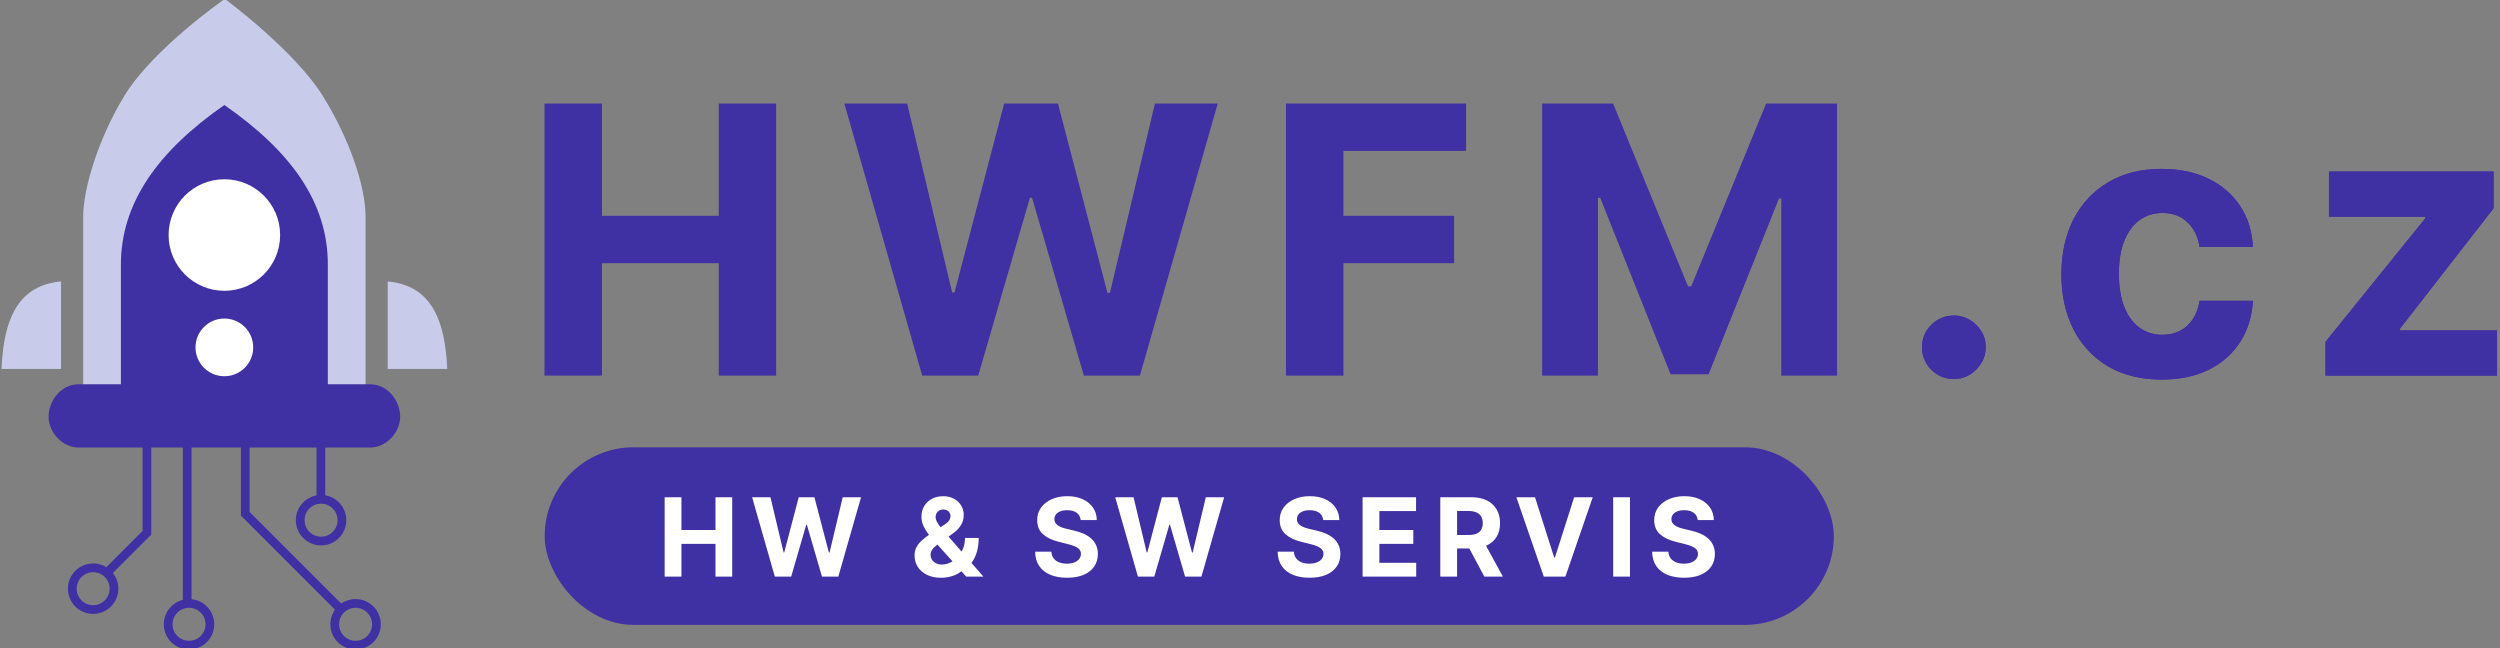
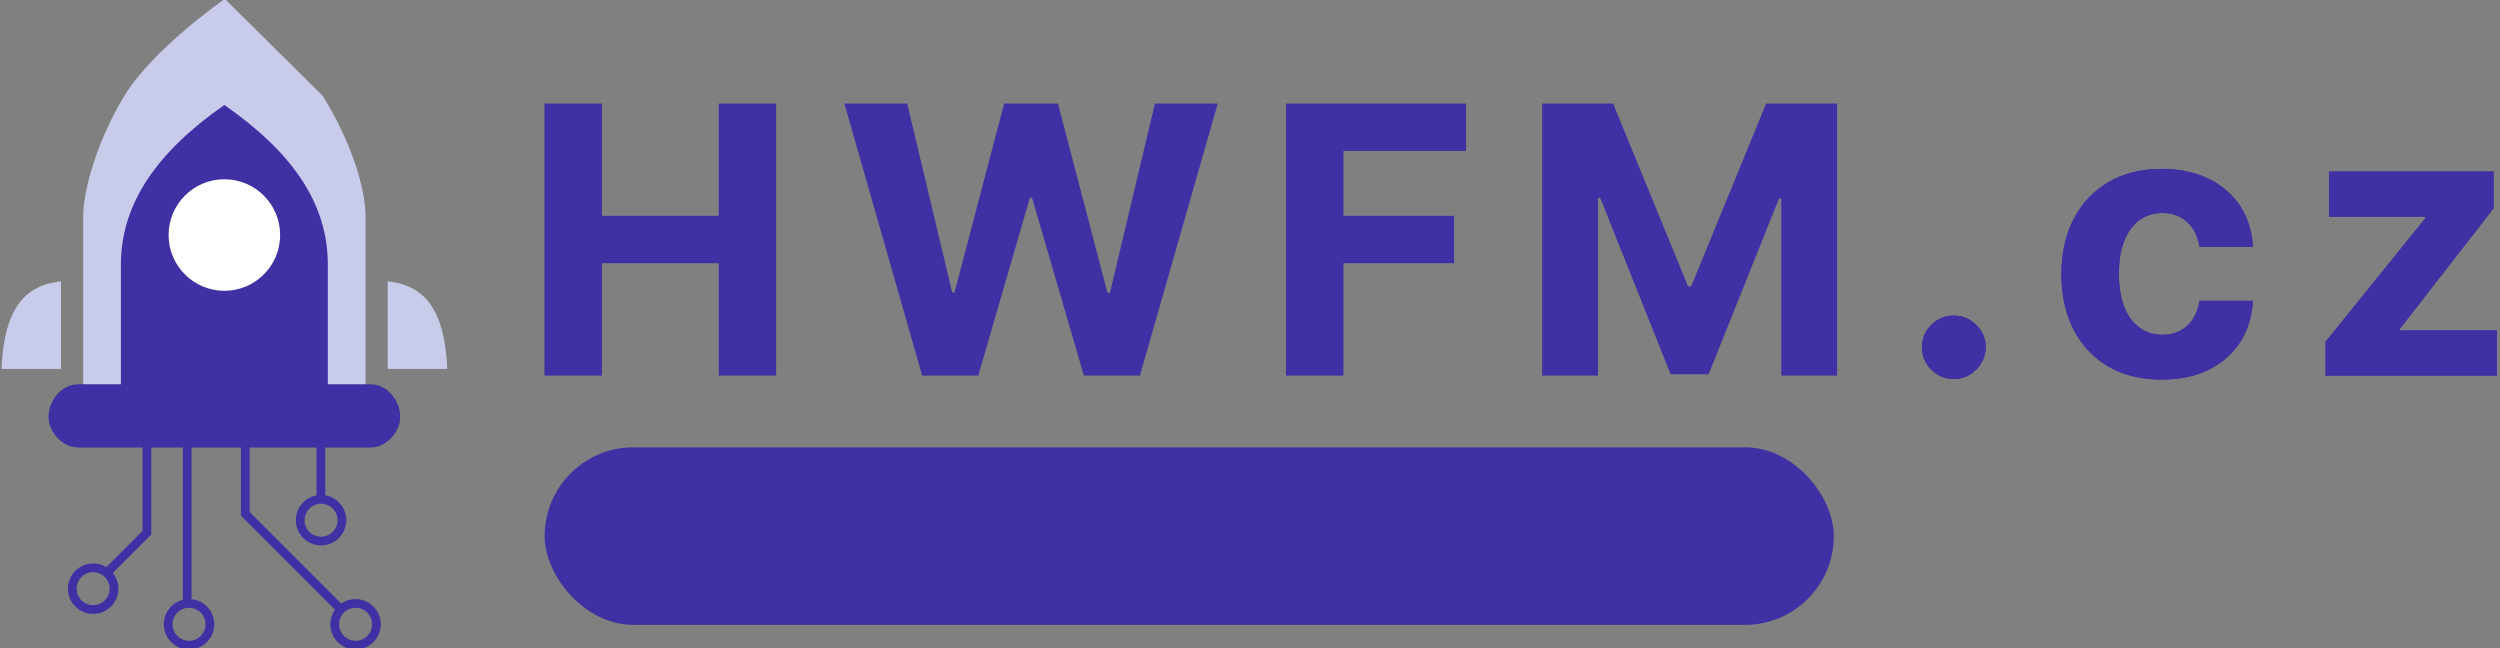
<svg xmlns="http://www.w3.org/2000/svg" width="802" height="208" viewBox="0 0 802 208" fill="none">
  <rect x="0" y="0" width="802" height="208" fill="#808080" stroke="none" />
  <g clip-path="url(#clip0_5_2)">
-     <path d="M72.13 -0.353C72.13 -0.353 49.13 15.57 39.884 30.758C31.637 44.304 26.684 60.386 26.684 69.493V126.224H117.27V69.493C117.27 59.696 112.03 44.38 103.545 30.758C94.417 16.102 72.13 -0.353 72.13 -0.353Z" fill="#C8CCEA" />
+     <path d="M72.13 -0.353C72.13 -0.353 49.13 15.57 39.884 30.758C31.637 44.304 26.684 60.386 26.684 69.493V126.224H117.27V69.493C117.27 59.696 112.03 44.38 103.545 30.758Z" fill="#C8CCEA" />
    <path fill-rule="evenodd" clip-rule="evenodd" d="M38.784 84.921C38.784 65.181 50.529 48.602 71.977 33.682C93.425 48.602 105.17 64.935 105.17 84.921V123.271H118.705C124.696 123.271 128.519 129.023 128.373 133.939C128.227 138.854 123.855 143.573 118.705 143.573H71.977H25.249C20.099 143.573 15.727 138.854 15.581 133.939C15.435 129.023 19.258 123.271 25.249 123.271H38.784V84.921Z" fill="#3F31A3" />
    <circle cx="71.977" cy="75.396" r="17.89" fill="white" />
-     <circle cx="71.977" cy="111.439" r="9.253" fill="white" />
    <path d="M109.269 195.415L78.686 164.832V139.698H102.941V159.735" stroke="#3F31A3" stroke-width="2.8" />
    <circle cx="102.999" cy="166.877" r="6.691" stroke="#3F31A3" stroke-width="2.8" />
    <circle cx="114.073" cy="200.272" r="6.691" stroke="#3F31A3" stroke-width="2.8" />
    <circle cx="60.64" cy="200.272" r="6.691" stroke="#3F31A3" stroke-width="2.8" />
    <circle cx="29.882" cy="188.848" r="6.691" stroke="#3F31A3" stroke-width="2.8" />
    <path d="M34.393 183.639L47.136 170.896V139.874H60.055V193.306" stroke="#3F31A3" stroke-width="2.8" />
    <path d="M124.377 118.35V90.26C135.651 91.401 142.654 98.579 143.478 118.35H124.377Z" fill="#C8CCEA" />
    <path d="M19.577 118.35V90.26C8.303 91.401 1.3 98.579 0.476 118.35H19.577Z" fill="#C8CCEA" />
    <path d="M174.664 120.487V33.215H193.115V69.223H230.573V33.215H248.982V120.487H230.573V84.436H193.115V120.487H174.664ZM295.84 120.487L270.868 33.215H291.024L305.47 93.854H306.195L322.132 33.215H339.391L355.286 93.982H356.053L370.499 33.215H390.655L365.683 120.487H347.701L331.081 63.428H330.399L313.823 120.487H295.84ZM412.531 120.487V33.215H470.315V48.428H430.982V69.223H466.48V84.436H430.982V120.487H412.531ZM494.726 33.215H517.482L541.516 91.851H542.539L566.573 33.215H589.328V120.487H571.431V63.683H570.706L548.121 120.061H535.933L513.348 63.47H512.624V120.487H494.726V33.215Z" fill="#3F31A3" />
    <path d="M626.801 121.595C623.988 121.595 621.573 120.601 619.556 118.612C617.568 116.595 616.573 114.181 616.573 111.368C616.573 108.584 617.568 106.198 619.556 104.209C621.573 102.22 623.988 101.226 626.801 101.226C629.528 101.226 631.914 102.22 633.96 104.209C636.005 106.198 637.028 108.584 637.028 111.368C637.028 113.243 636.545 114.962 635.579 116.524C634.642 118.058 633.406 119.294 631.872 120.232C630.338 121.141 628.647 121.595 626.801 121.595ZM693.506 121.766C686.801 121.766 681.034 120.345 676.205 117.504C671.404 114.635 667.71 110.658 665.125 105.573C662.568 100.487 661.29 94.635 661.29 88.016C661.29 81.311 662.583 75.431 665.168 70.374C667.781 65.289 671.489 61.325 676.29 58.485C681.091 55.615 686.801 54.181 693.421 54.181C699.131 54.181 704.131 55.218 708.421 57.291C712.71 59.365 716.105 62.277 718.605 66.027C721.105 69.777 722.483 74.181 722.739 79.237H705.608C705.125 75.97 703.847 73.343 701.773 71.354C699.728 69.337 697.043 68.328 693.719 68.328C690.906 68.328 688.449 69.095 686.347 70.629C684.273 72.135 682.654 74.337 681.489 77.235C680.324 80.132 679.742 83.641 679.742 87.76C679.742 91.936 680.31 95.487 681.446 98.414C682.611 101.34 684.245 103.57 686.347 105.104C688.449 106.638 690.906 107.405 693.719 107.405C695.793 107.405 697.654 106.979 699.301 106.127C700.978 105.274 702.355 104.039 703.435 102.419C704.543 100.772 705.267 98.797 705.608 96.496H722.739C722.455 101.496 721.091 105.899 718.648 109.706C716.233 113.485 712.895 116.439 708.634 118.57C704.372 120.7 699.33 121.766 693.506 121.766ZM746.021 120.487V109.664L778.066 69.99V69.522H747.129V55.033H799.927V66.837L769.842 105.53V105.999H801.035V120.487H746.021Z" fill="#3F31A3" />
    <path d="M626.801 121.595C623.988 121.595 621.573 120.601 619.556 118.612C617.568 116.595 616.573 114.181 616.573 111.368C616.573 108.584 617.568 106.198 619.556 104.209C621.573 102.22 623.988 101.226 626.801 101.226C629.528 101.226 631.914 102.22 633.96 104.209C636.005 106.198 637.028 108.584 637.028 111.368C637.028 113.243 636.545 114.962 635.579 116.524C634.642 118.058 633.406 119.294 631.872 120.232C630.338 121.141 628.647 121.595 626.801 121.595ZM693.506 121.766C686.801 121.766 681.034 120.345 676.205 117.504C671.404 114.635 667.71 110.658 665.125 105.573C662.568 100.487 661.29 94.635 661.29 88.016C661.29 81.311 662.583 75.431 665.168 70.374C667.781 65.289 671.489 61.325 676.29 58.485C681.091 55.615 686.801 54.181 693.421 54.181C699.131 54.181 704.131 55.218 708.421 57.291C712.71 59.365 716.105 62.277 718.605 66.027C721.105 69.777 722.483 74.181 722.739 79.237H705.608C705.125 75.97 703.847 73.343 701.773 71.354C699.728 69.337 697.043 68.328 693.719 68.328C690.906 68.328 688.449 69.095 686.347 70.629C684.273 72.135 682.654 74.337 681.489 77.235C680.324 80.132 679.742 83.641 679.742 87.76C679.742 91.936 680.31 95.487 681.446 98.414C682.611 101.34 684.245 103.57 686.347 105.104C688.449 106.638 690.906 107.405 693.719 107.405C695.793 107.405 697.654 106.979 699.301 106.127C700.978 105.274 702.355 104.039 703.435 102.419C704.543 100.772 705.267 98.797 705.608 96.496H722.739C722.455 101.496 721.091 105.899 718.648 109.706C716.233 113.485 712.895 116.439 708.634 118.57C704.372 120.7 699.33 121.766 693.506 121.766ZM746.021 120.487V109.664L778.066 69.99V69.522H747.129V55.033H799.927V66.837L769.842 105.53V105.999H801.035V120.487H746.021Z" fill="#3F31A3" />
    <rect x="174.727" y="143.494" width="413.564" height="56.966" rx="28.483" fill="#3F31A3" />
-     <path d="M213.221 184.977V159.522H218.603V170.025H229.528V159.522H234.897V184.977H229.528V174.462H218.603V184.977H213.221ZM248.564 184.977L241.281 159.522H247.16L251.373 177.208H251.584L256.233 159.522H261.267L265.903 177.246H266.126L270.34 159.522H276.219L268.935 184.977H263.69L258.843 168.334H258.644L253.809 184.977H248.564ZM301.906 185.349C300.149 185.349 298.633 185.035 297.357 184.405C296.081 183.775 295.099 182.922 294.411 181.844C293.732 180.759 293.392 179.549 293.392 178.215C293.392 177.221 293.591 176.338 293.988 175.568C294.386 174.797 294.941 174.089 295.654 173.442C296.366 172.788 297.195 172.137 298.14 171.491L303.074 168.247C303.712 167.841 304.18 167.414 304.478 166.967C304.777 166.511 304.926 166.018 304.926 165.488C304.926 164.982 304.723 164.514 304.317 164.083C303.911 163.653 303.335 163.441 302.589 163.45C302.092 163.45 301.661 163.561 301.297 163.785C300.932 164.001 300.646 164.286 300.439 164.643C300.24 164.991 300.141 165.38 300.141 165.811C300.141 166.341 300.29 166.88 300.588 167.427C300.886 167.974 301.284 168.554 301.781 169.167C302.278 169.772 302.821 170.426 303.41 171.131L315.478 184.977H309.96L299.892 173.766C299.229 173.012 298.566 172.224 297.903 171.404C297.249 170.576 296.702 169.697 296.263 168.769C295.824 167.833 295.604 166.818 295.604 165.724C295.604 164.489 295.89 163.379 296.462 162.393C297.042 161.407 297.854 160.628 298.898 160.056C299.942 159.476 301.16 159.186 302.552 159.186C303.911 159.186 305.083 159.464 306.069 160.019C307.064 160.566 307.826 161.295 308.356 162.207C308.895 163.11 309.164 164.104 309.164 165.19C309.164 166.391 308.866 167.481 308.269 168.458C307.681 169.428 306.852 170.298 305.783 171.069L300.588 174.81C299.884 175.323 299.362 175.85 299.022 176.388C298.691 176.918 298.525 177.428 298.525 177.917C298.525 178.522 298.674 179.065 298.972 179.545C299.271 180.026 299.693 180.407 300.24 180.689C300.787 180.962 301.429 181.099 302.167 181.099C303.062 181.099 303.944 180.896 304.814 180.49C305.692 180.075 306.488 179.491 307.2 178.737C307.921 177.975 308.497 177.072 308.928 176.028C309.359 174.984 309.574 173.828 309.574 172.56H313.962C313.962 174.118 313.792 175.522 313.452 176.773C313.112 178.016 312.64 179.102 312.035 180.03C311.43 180.95 310.738 181.704 309.96 182.292C309.711 182.449 309.471 182.598 309.239 182.739C309.007 182.88 308.766 183.029 308.518 183.187C307.573 183.949 306.517 184.5 305.348 184.84C304.188 185.18 303.041 185.349 301.906 185.349ZM346.693 166.843C346.593 165.84 346.167 165.061 345.413 164.506C344.659 163.951 343.635 163.673 342.343 163.673C341.464 163.673 340.723 163.798 340.118 164.046C339.513 164.286 339.049 164.622 338.726 165.053C338.411 165.484 338.254 165.973 338.254 166.52C338.237 166.975 338.332 167.373 338.539 167.713C338.755 168.052 339.049 168.347 339.422 168.595C339.795 168.835 340.226 169.047 340.714 169.229C341.203 169.403 341.725 169.552 342.281 169.676L344.567 170.223C345.678 170.472 346.697 170.803 347.625 171.218C348.553 171.632 349.357 172.142 350.036 172.746C350.716 173.351 351.242 174.064 351.615 174.884C351.996 175.705 352.191 176.645 352.199 177.706C352.191 179.263 351.793 180.614 351.006 181.757C350.227 182.893 349.1 183.775 347.625 184.405C346.158 185.026 344.389 185.337 342.318 185.337C340.263 185.337 338.473 185.022 336.949 184.392C335.432 183.763 334.247 182.83 333.394 181.596C332.549 180.353 332.105 178.816 332.064 176.985H337.272C337.33 177.838 337.574 178.551 338.005 179.123C338.444 179.686 339.028 180.113 339.757 180.403C340.495 180.684 341.328 180.825 342.256 180.825C343.167 180.825 343.958 180.693 344.63 180.428C345.309 180.162 345.835 179.794 346.208 179.321C346.581 178.849 346.767 178.306 346.767 177.693C346.767 177.121 346.598 176.641 346.258 176.251C345.926 175.862 345.438 175.531 344.791 175.257C344.153 174.984 343.37 174.735 342.442 174.511L339.67 173.815C337.524 173.293 335.83 172.477 334.587 171.367C333.344 170.257 332.727 168.761 332.735 166.88C332.727 165.339 333.137 163.992 333.966 162.841C334.802 161.689 335.95 160.79 337.408 160.143C338.867 159.497 340.524 159.174 342.38 159.174C344.269 159.174 345.918 159.497 347.327 160.143C348.744 160.79 349.846 161.689 350.633 162.841C351.42 163.992 351.826 165.326 351.851 166.843H346.693ZM365.049 184.977L357.765 159.522H363.644L367.858 177.208H368.069L372.717 159.522H377.751L382.387 177.246H382.611L386.824 159.522H392.703L385.42 184.977H380.175L375.327 168.334H375.128L370.294 184.977H365.049ZM424.493 166.843C424.393 165.84 423.966 165.061 423.212 164.506C422.458 163.951 421.435 163.673 420.142 163.673C419.264 163.673 418.523 163.798 417.918 164.046C417.313 164.286 416.849 164.622 416.526 165.053C416.211 165.484 416.053 165.973 416.053 166.52C416.037 166.975 416.132 167.373 416.339 167.713C416.555 168.052 416.849 168.347 417.222 168.595C417.595 168.835 418.025 169.047 418.514 169.229C419.003 169.403 419.525 169.552 420.08 169.676L422.367 170.223C423.478 170.472 424.497 170.803 425.425 171.218C426.353 171.632 427.157 172.142 427.836 172.746C428.515 173.351 429.042 174.064 429.415 174.884C429.796 175.705 429.99 176.645 429.999 177.706C429.99 179.263 429.593 180.614 428.805 181.757C428.027 182.893 426.9 183.775 425.425 184.405C423.958 185.026 422.189 185.337 420.118 185.337C418.063 185.337 416.273 185.022 414.748 184.392C413.232 183.763 412.047 182.83 411.194 181.596C410.348 180.353 409.905 178.816 409.864 176.985H415.071C415.129 177.838 415.374 178.551 415.805 179.123C416.244 179.686 416.828 180.113 417.557 180.403C418.295 180.684 419.127 180.825 420.055 180.825C420.967 180.825 421.758 180.693 422.429 180.428C423.109 180.162 423.635 179.794 424.008 179.321C424.381 178.849 424.567 178.306 424.567 177.693C424.567 177.121 424.397 176.641 424.058 176.251C423.726 175.862 423.237 175.531 422.591 175.257C421.953 174.984 421.17 174.735 420.242 174.511L417.47 173.815C415.324 173.293 413.63 172.477 412.387 171.367C411.144 170.257 410.527 168.761 410.535 166.88C410.527 165.339 410.937 163.992 411.765 162.841C412.602 161.689 413.75 160.79 415.208 160.143C416.667 159.497 418.324 159.174 420.18 159.174C422.069 159.174 423.718 159.497 425.127 160.143C426.543 160.79 427.645 161.689 428.433 162.841C429.22 163.992 429.626 165.326 429.651 166.843H424.493ZM437.119 184.977V159.522H454.271V163.959H442.5V170.025H453.388V174.462H442.5V180.539H454.32V184.977H437.119ZM462.049 184.977V159.522H472.092C474.014 159.522 475.655 159.866 477.014 160.554C478.381 161.233 479.421 162.198 480.133 163.45C480.854 164.692 481.215 166.155 481.215 167.837C481.215 169.527 480.85 170.982 480.121 172.2C479.392 173.409 478.335 174.337 476.952 174.984C475.576 175.63 473.911 175.953 471.955 175.953H465.231V171.628H471.085C472.113 171.628 472.966 171.487 473.646 171.205C474.325 170.924 474.83 170.501 475.162 169.938C475.502 169.374 475.671 168.674 475.671 167.837C475.671 166.992 475.502 166.279 475.162 165.699C474.83 165.119 474.321 164.68 473.633 164.382C472.954 164.075 472.096 163.922 471.06 163.922H467.431V184.977H462.049ZM475.796 173.393L482.122 184.977H476.181L469.991 173.393H475.796ZM492.433 159.522L498.585 178.862H498.822L504.986 159.522H510.952L502.177 184.977H495.242L486.455 159.522H492.433ZM522.898 159.522V184.977H517.516V159.522H522.898ZM544.634 166.843C544.535 165.84 544.108 165.061 543.354 164.506C542.6 163.951 541.577 163.673 540.284 163.673C539.406 163.673 538.664 163.798 538.059 164.046C537.454 164.286 536.99 164.622 536.667 165.053C536.352 165.484 536.195 165.973 536.195 166.52C536.178 166.975 536.274 167.373 536.481 167.713C536.696 168.052 536.99 168.347 537.363 168.595C537.736 168.835 538.167 169.047 538.656 169.229C539.145 169.403 539.667 169.552 540.222 169.676L542.509 170.223C543.619 170.472 544.638 170.803 545.566 171.218C546.494 171.632 547.298 172.142 547.978 172.746C548.657 173.351 549.183 174.064 549.556 174.884C549.937 175.705 550.132 176.645 550.14 177.706C550.132 179.263 549.734 180.614 548.947 181.757C548.168 182.893 547.041 183.775 545.566 184.405C544.1 185.026 542.331 185.337 540.259 185.337C538.204 185.337 536.415 185.022 534.89 184.392C533.374 183.763 532.189 182.83 531.335 181.596C530.49 180.353 530.047 178.816 530.005 176.985H535.213C535.271 177.838 535.516 178.551 535.946 179.123C536.386 179.686 536.97 180.113 537.699 180.403C538.436 180.684 539.269 180.825 540.197 180.825C541.109 180.825 541.9 180.693 542.571 180.428C543.25 180.162 543.777 179.794 544.15 179.321C544.522 178.849 544.709 178.306 544.709 177.693C544.709 177.121 544.539 176.641 544.199 176.251C543.868 175.862 543.379 175.531 542.733 175.257C542.095 174.984 541.312 174.735 540.384 174.511L537.612 173.815C535.466 173.293 533.771 172.477 532.528 171.367C531.286 170.257 530.668 168.761 530.676 166.88C530.668 165.339 531.078 163.992 531.907 162.841C532.744 161.689 533.891 160.79 535.35 160.143C536.808 159.497 538.465 159.174 540.321 159.174C542.211 159.174 543.859 159.497 545.268 160.143C546.685 160.79 547.787 161.689 548.574 162.841C549.361 163.992 549.767 165.326 549.792 166.843H544.634Z" fill="white" />
  </g>
  <defs>
    <clipPath id="clip0_5_2">
      <rect width="802" height="208" fill="white" />
    </clipPath>
  </defs>
</svg>